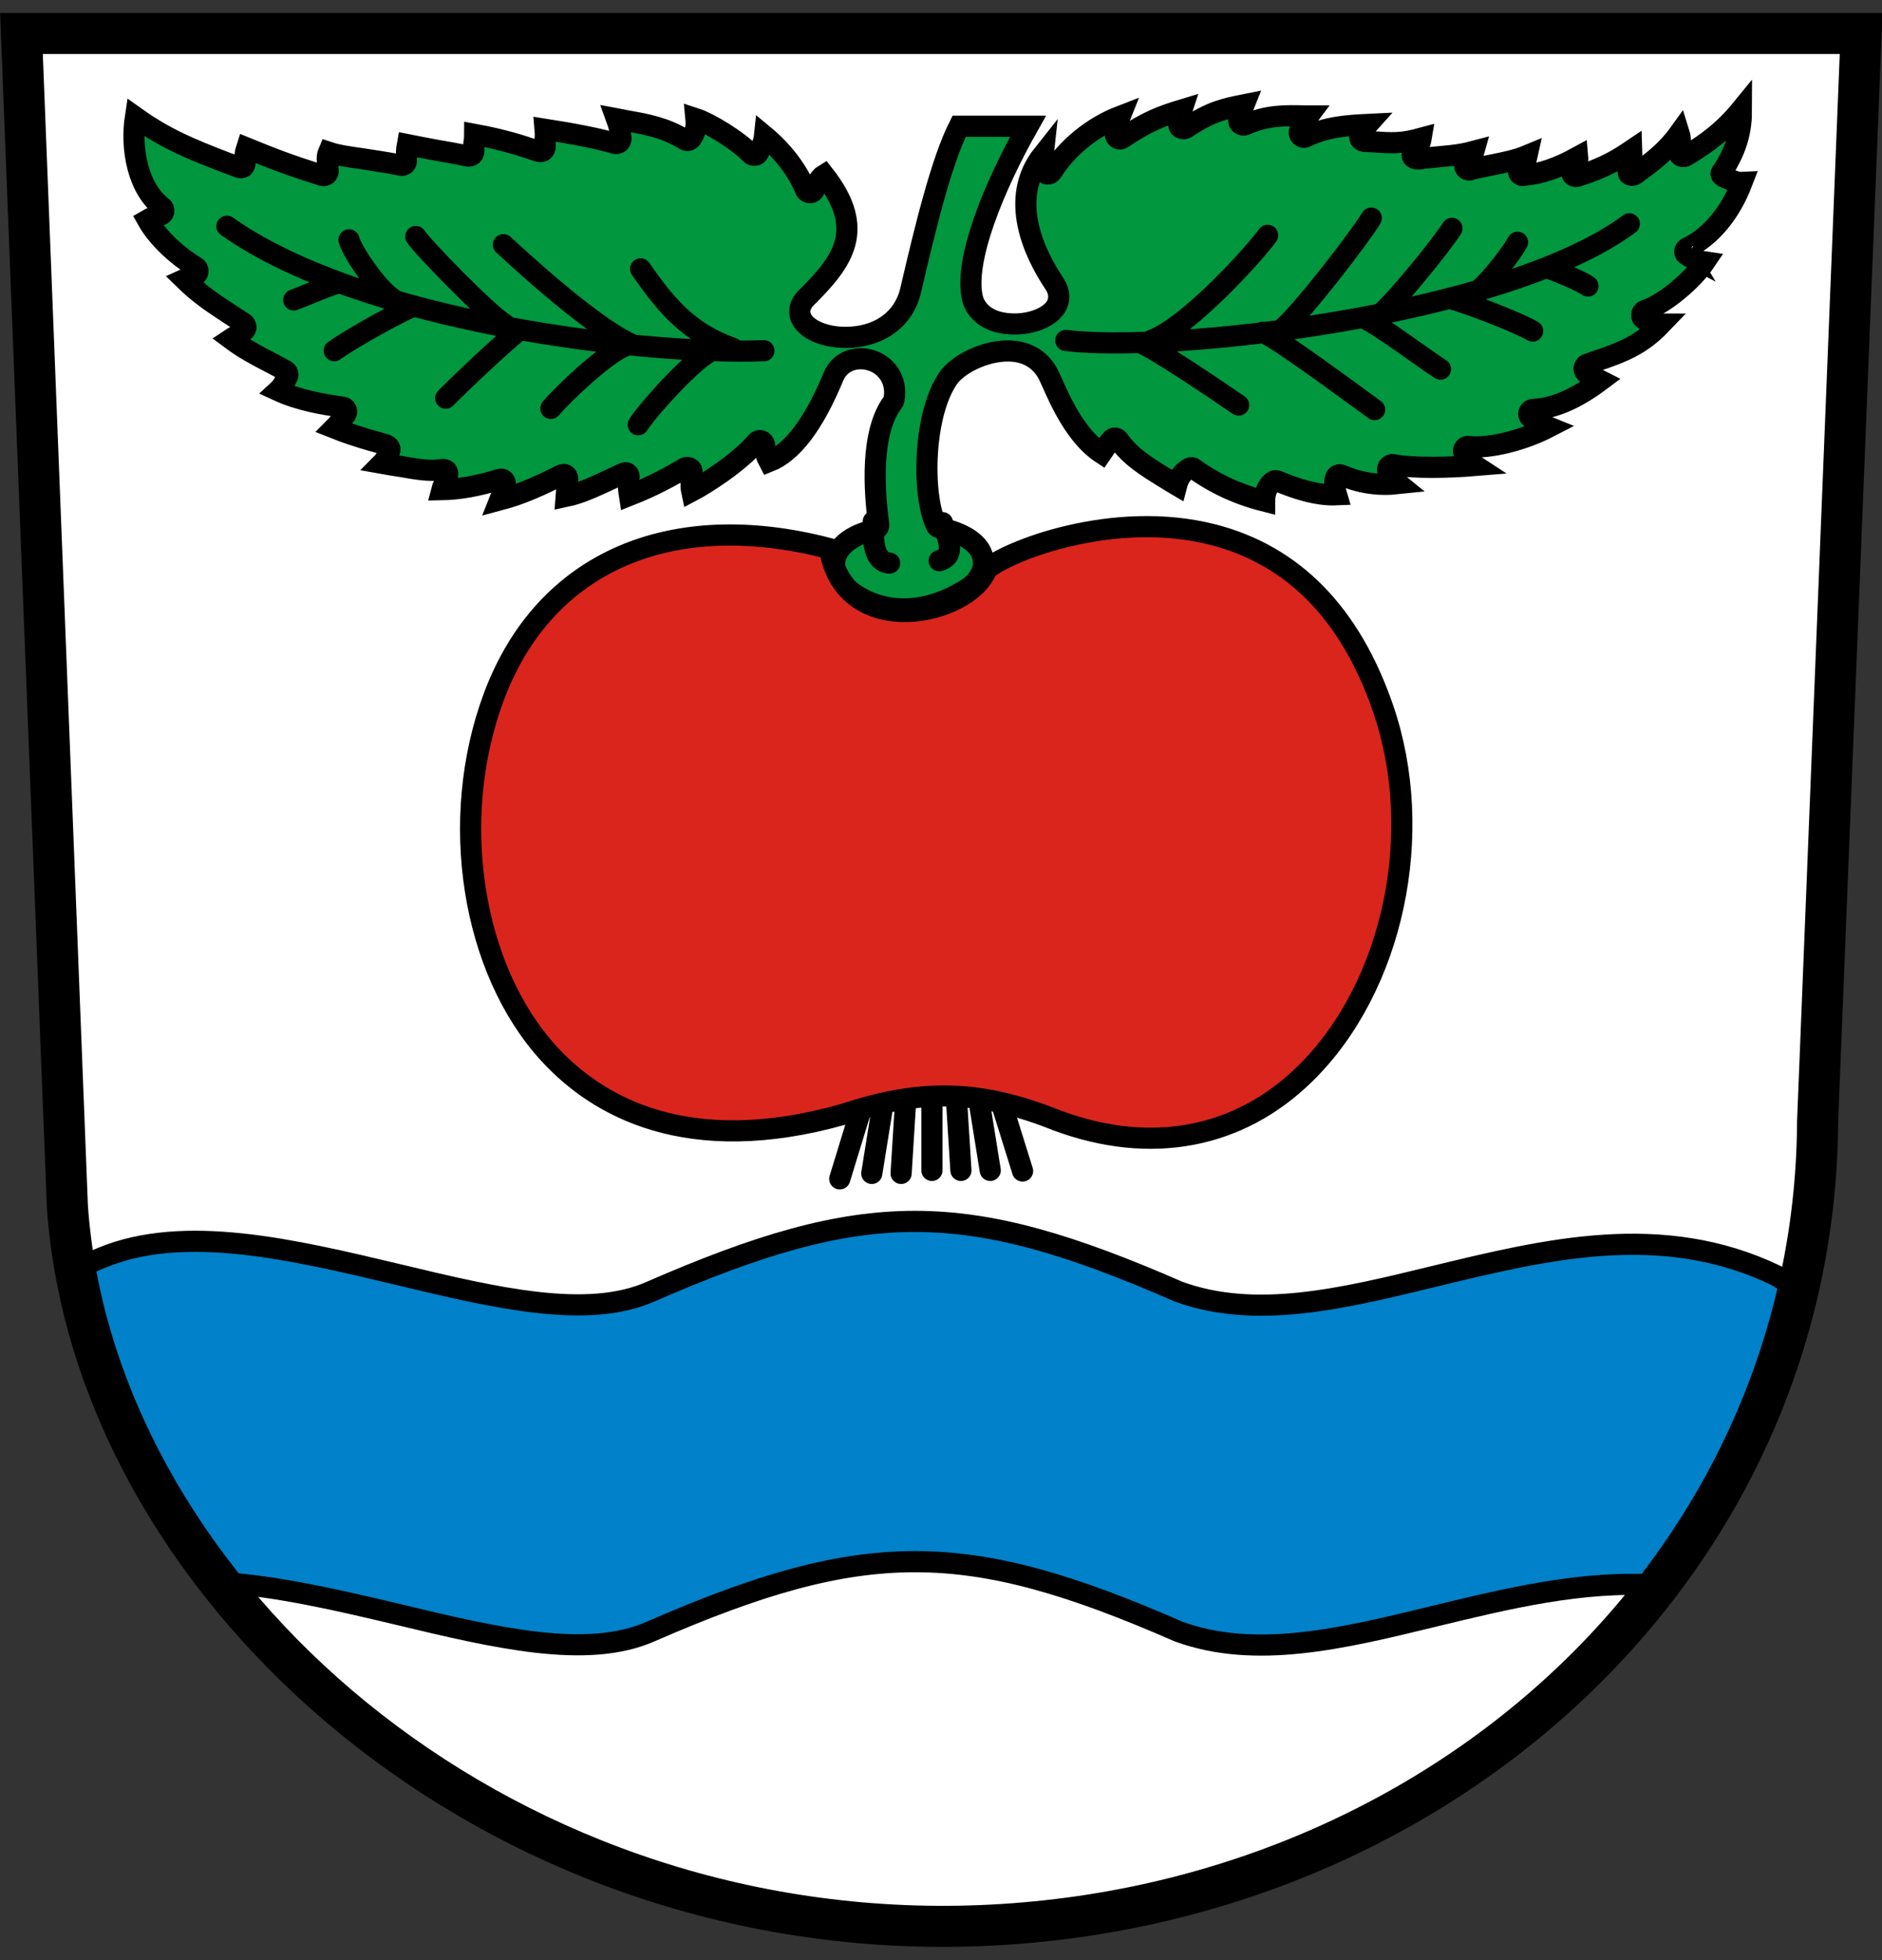
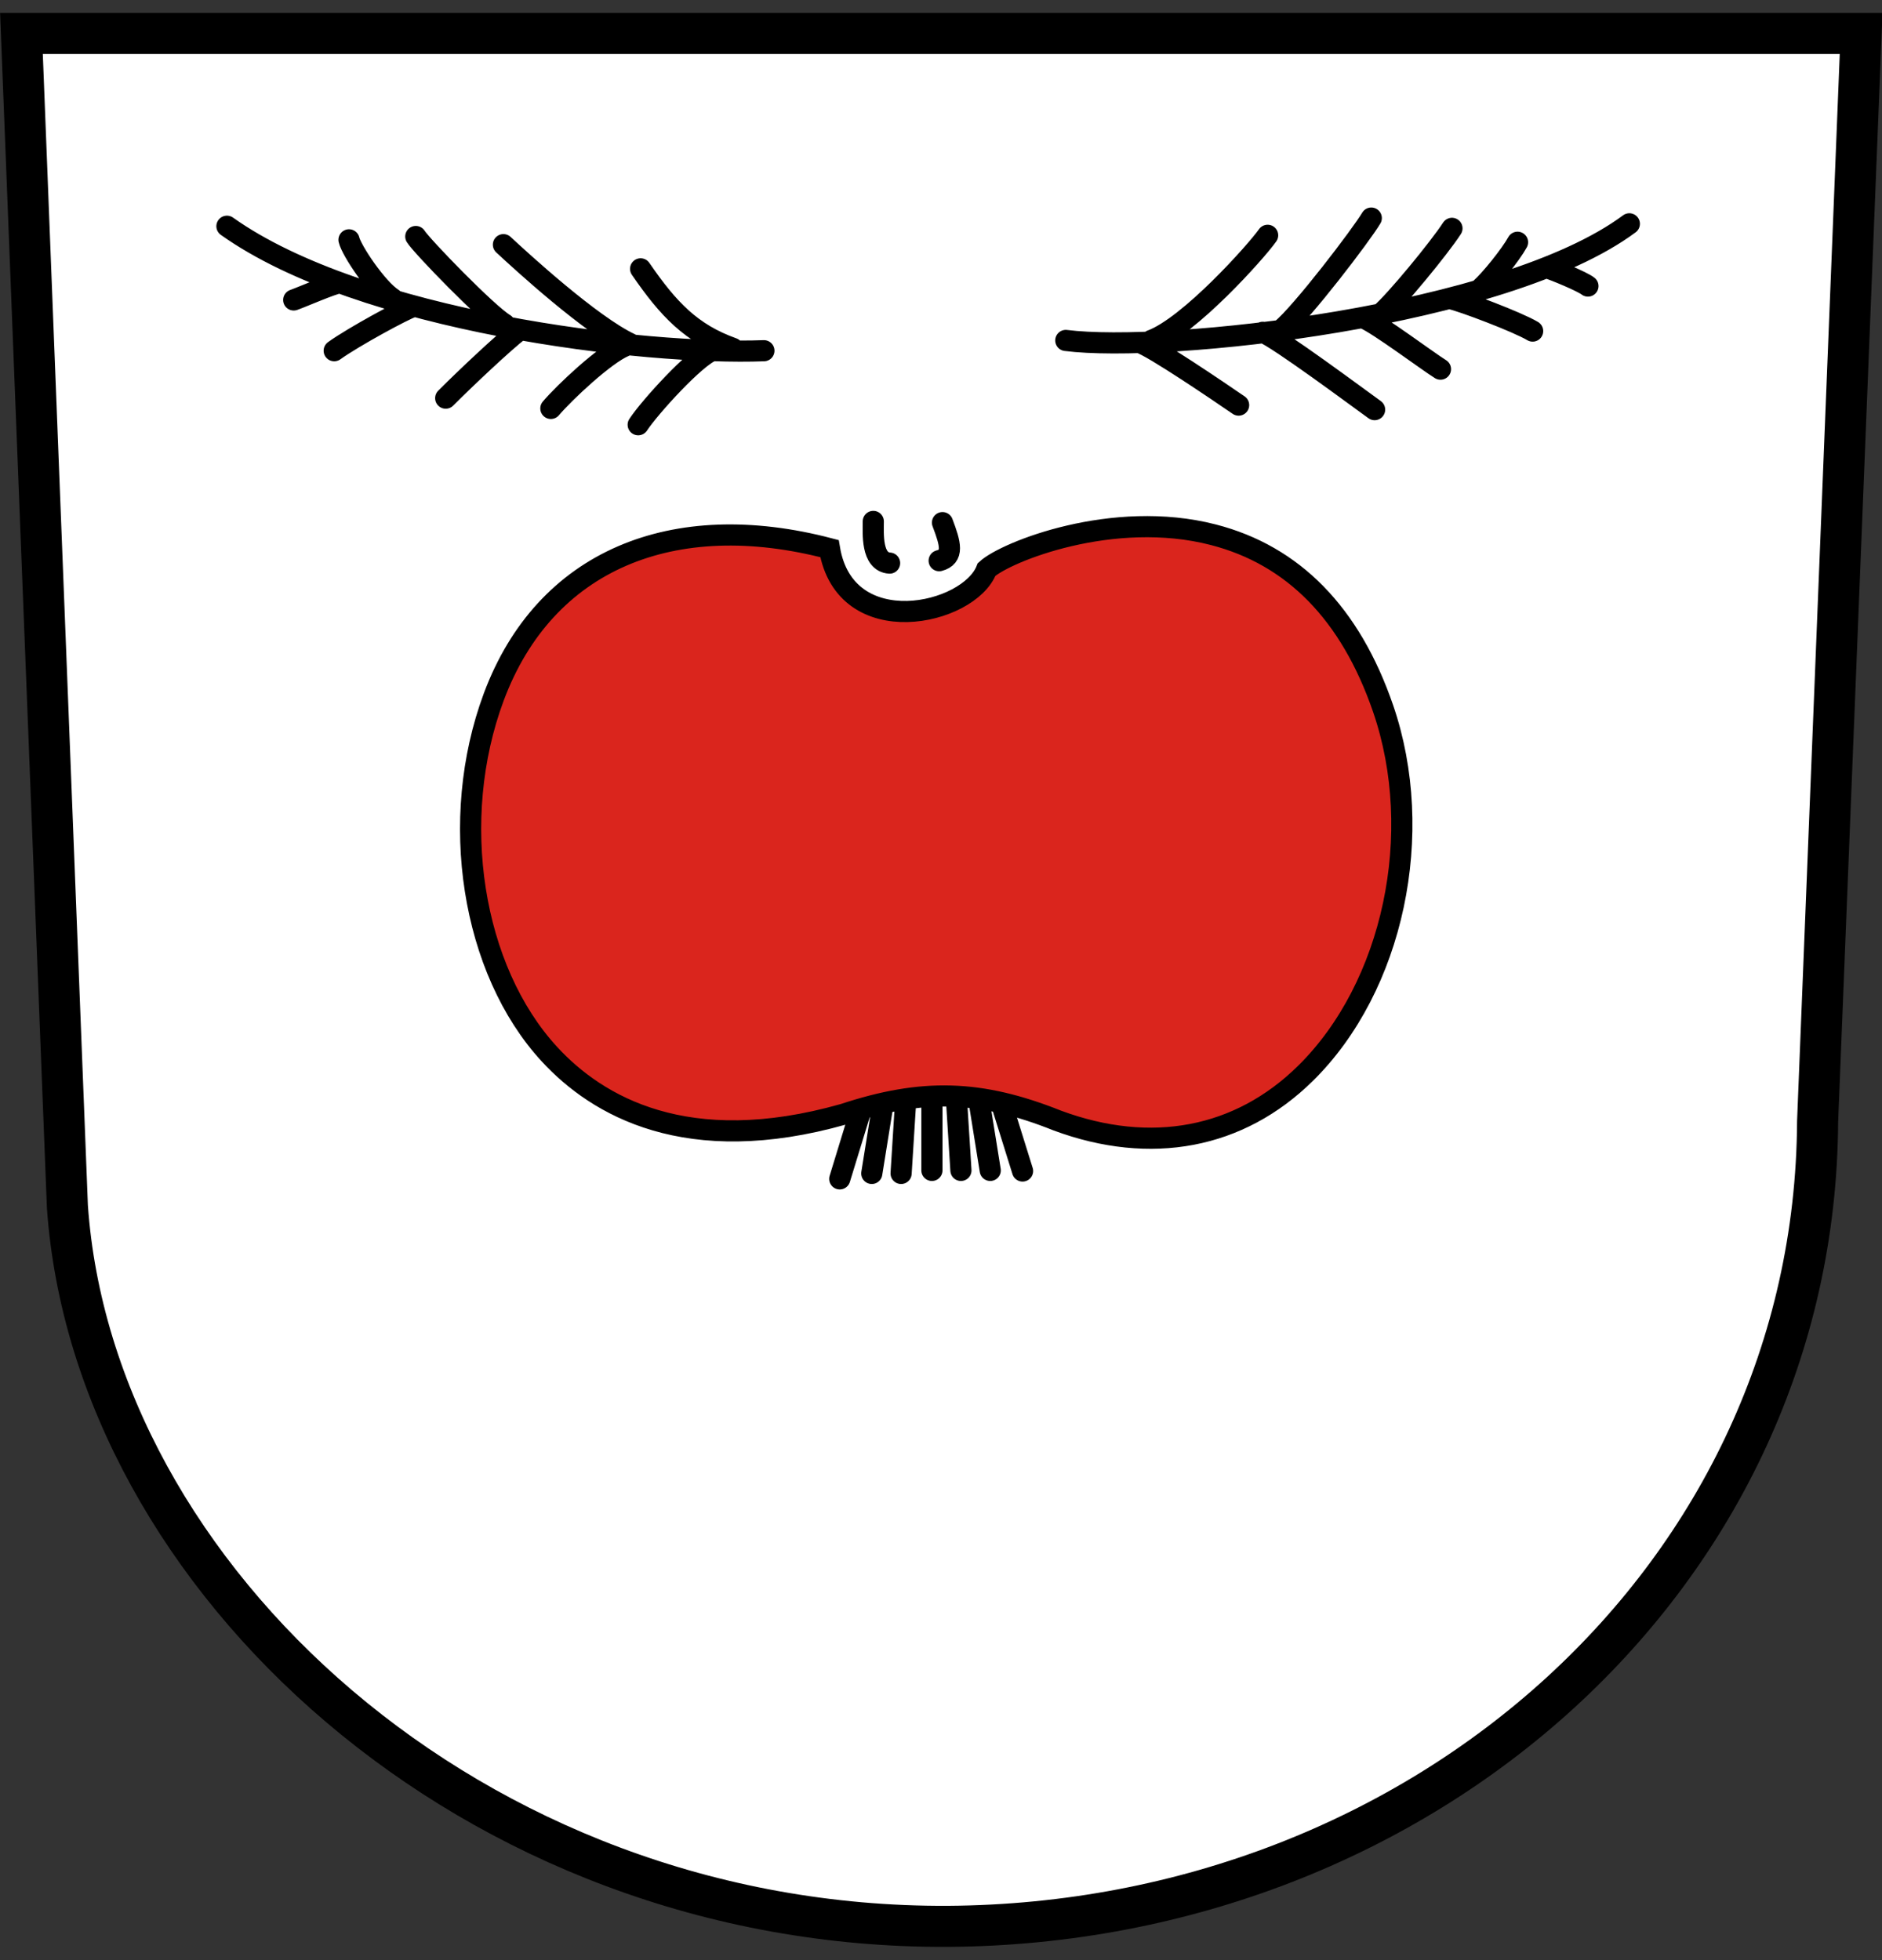
<svg xmlns="http://www.w3.org/2000/svg" version="1.1" width="48" height="50">
  <rect width="100%" height="100%" fill="#333333" stroke="none" />
  <svg height="50" width="48" viewBox="0 0 62.281 64" x="0" y="0">
    <path d="m0.71 0.67 1.52 38.82c0.85 12.27 13.42 23.91 29.14 23.83 15.74-0.1 28.7-11.63 28.78-26.64l1.44-36.01z" fill="#fff" />
    <g stroke="#000" fill="none">
-       <path d="m2.5 41.562c0.187-0.086 0.605-0.26 0.875-0.374 2.73-1.13 6.322-0.268 9.813 0.562 3.209 0.77 6.243 1.492 8.343 0.562 7.11-3.099 10.379-3.099 17.469 0 2.54 0.93 5.408 0.24 8.438-0.5 3.719-0.9 7.563-1.851 11.343-0.031l0.719 0.438c-0.617 3.63-2.51 6.764-4.625 9.812-2.499-0.172-4.992 0.44-7.437 1.031-3.03 0.74-5.898 1.43-8.438 0.5-3.545-1.55-6.126-2.312-8.719-2.312-2.592 0-5.195 0.762-8.75 2.312-2.1 0.93-5.134 0.208-8.343-0.562-1.996-0.475-4.025-0.946-5.907-1.062-2.102-2.748-3.933-5.874-4.781-10.376z" stroke-width="0.7" fill="#0081c9" />
-       <path d="m55.85 8.02c0.16 0.1 0.3 0.17 0.57 0.21-0.39 0.58-1.32 1.39-1.99 1.61-0.06 0.02-0.1 0.08-0.1 0.14-0.01 0.06 0.02 0.12 0.08 0.15 0.23 0.12 0.39 0.16 0.56 0.16-0.67 0.7-1.29 0.93-2.11 1.21l-0.34 0.12c-0.06 0.02-0.09 0.08-0.1 0.14 0 0.06 0.03 0.12 0.08 0.15 0.04 0.02 0.08 0.04 0.13 0.07 0.09 0.05 0.21 0.12 0.33 0.18-0.8 0.6-1.55 0.93-2.22 0.95-0.06 0-0.11 0.04-0.14 0.1-0.02 0.06-0.01 0.12 0.04 0.16 0.13 0.13 0.36 0.23 0.61 0.33-0.85 0.44-1.97 0.72-2.65 0.64-0.05-0.01-0.1 0.01-0.13 0.05-0.04 0.04-0.05 0.1-0.03 0.15 0.05 0.17 0.17 0.3 0.37 0.43-0.84 0.07-2.04 0.1-2.71-0.03-0.05-0.01-0.1 0.01-0.13 0.05-0.04 0.03-0.06 0.08-0.05 0.13 0.02 0.14 0.14 0.28 0.35 0.45-0.65 0.07-1.27-0.02-1.87-0.28-0.04-0.02-0.09-0.02-0.13 0s-0.07 0.06-0.08 0.11c-0.04 0.15-0.02 0.34 0.04 0.54-0.66 0.03-1.39-0.22-1.96-0.46-0.05-0.02-0.11-0.01-0.16 0.03-0.2 0.17-0.26 0.41-0.26 0.64-1.08-0.27-1.86-0.73-2.33-1.07-0.04-0.04-0.1-0.05-0.16-0.02-0.21 0.11-0.35 0.29-0.42 0.56-0.12-0.07-0.23-0.14-0.34-0.21-0.67-0.41-1.2-0.74-1.58-1.28-0.02-0.04-0.07-0.06-0.12-0.07-0.05 0-0.09 0.02-0.12 0.06-0.14 0.17-0.25 0.32-0.33 0.44-0.84-0.55-1.37-1.74-1.63-2.33-0.05-0.11-0.09-0.2-0.12-0.26-0.23-0.45-0.62-0.72-1.13-0.78-0.81-0.09-1.75 0.35-2.14 0.82-0.89 1.18-0.93 3.93-0.45 4.93 0.02 0.05 0.06 0.08 0.1 0.09 0.83 0.17 1.36 0.53 1.45 1 0.08 0.36-0.12 0.75-0.51 1.01-1.76 1.12-3.28 0.68-4.11-0.11-0.26-0.3-0.35-0.65-0.25-0.95 0.14-0.41 0.61-0.74 1.3-0.89 0.08-0.02 0.13-0.09 0.12-0.17-0.15-1.08-0.29-3.05 0.47-4.05 0.02-0.02 0.03-0.04 0.03-0.06 0.14-0.7-0.29-1.18-0.75-1.32-0.43-0.14-1.01-0.03-1.25 0.54-0.65 1.57-1.36 2.51-2.13 2.81-0.08-0.15-0.14-0.32-0.15-0.56-0.01-0.06-0.05-0.11-0.11-0.13s-0.12 0-0.16 0.05c-0.59 0.69-1.72 1.4-2.14 1.62-0.03-0.14-0.03-0.36 0.01-0.61 0.01-0.06-0.01-0.12-0.06-0.15s-0.12-0.04-0.17-0.01c-0.5 0.29-1.03 0.59-1.84 0.91-0.03-0.19-0.05-0.38-0.02-0.55 0.042-0.171-0.069-0.249-0.21-0.17-0.17 0.08-0.33 0.15-0.49 0.23-0.5 0.23-0.94 0.43-1.37 0.52 0.01-0.12 0.02-0.26 0.03-0.42 0.076-0.321-0.107-0.332-0.21-0.28-0.63 0.32-1.3 0.63-2.02 0.82 0.06-0.15 0.11-0.28 0.18-0.49 0.01-0.05 0-0.12-0.04-0.16s-0.1-0.05-0.16-0.03c-0.7 0.22-1.34 0.33-1.9 0.34 0.01-0.04 0.03-0.08 0.05-0.13 0.05-0.09 0.11-0.21 0.14-0.35 0.02-0.05 0-0.11-0.03-0.15-0.04-0.03-0.1-0.05-0.15-0.04-0.37 0.07-0.81 0-1.37-0.1-0.19-0.03-0.4-0.06-0.62-0.1 0.08-0.08 0.15-0.19 0.25-0.4 0.02-0.04 0.02-0.08 0-0.12s-0.05-0.07-0.1-0.09c-0.16-0.05-0.35-0.11-0.55-0.16-0.37-0.11-0.78-0.24-1.18-0.4 0.11-0.11 0.21-0.23 0.32-0.38l0.06-0.07c0.03-0.04 0.04-0.1 0.02-0.15s-0.07-0.09-0.12-0.09c-0.67-0.1-1.42-0.22-2.14-0.55 0.13-0.12 0.2-0.24 0.31-0.46 0.04-0.07 0.01-0.16-0.06-0.2-0.18-0.1-0.37-0.2-0.54-0.29-0.45-0.23-0.87-0.46-1.27-0.76 0.03-0.02 0.05-0.03 0.08-0.05 0.1-0.05 0.19-0.11 0.34-0.21 0.05-0.03 0.08-0.08 0.08-0.13s-0.03-0.1-0.07-0.13l-0.31-0.2c-0.71-0.46-1.17-0.77-1.66-1.25 0.11-0.05 0.21-0.1 0.33-0.13 0.07-0.01 0.11-0.06 0.12-0.12 0.01-0.07-0.02-0.13-0.07-0.16-0.78-0.47-1.35-1.11-1.6-1.56 0.12-0.07 0.26-0.13 0.41-0.15 0.06-0.01 0.11-0.06 0.13-0.12 0.01-0.06-0.01-0.12-0.06-0.16-0.8-0.61-1.04-1.93-0.88-2.97 1.01 0.72 1.83 1.05 2.94 1.48l0.48 0.18c0.05 0.02 0.1 0.02 0.15-0.01 0.04-0.03 0.06-0.08 0.06-0.14-0.01-0.2 0-0.34 0.05-0.49 0.81 0.33 1.36 0.55 2.51 0.91 0.05 0.01 0.1 0 0.14-0.03 0.04-0.04 0.06-0.09 0.05-0.14l-0.01-0.11c-0.02-0.18-0.04-0.35 0.02-0.49 0.3 0.1 0.65 0.15 1.08 0.21 0.38 0.06 0.82 0.12 1.32 0.22 0.04 0.01 0.09 0 0.13-0.03 0.03-0.03 0.05-0.07 0.05-0.12 0-0.23 0-0.37 0.03-0.53 0.39 0.08 0.69 0.13 1 0.19 0.29 0.05 0.59 0.1 1.01 0.19 0.05 0 0.1-0.01 0.14-0.04 0.03-0.03 0.05-0.08 0.05-0.12-0.01-0.18 0-0.27 0.02-0.38 0-0.05 0.01-0.11 0.01-0.18 0.97 0.18 1.48 0.35 2.11 0.56 0.05 0.02 0.11 0.01 0.15-0.01 0.04-0.03 0.07-0.08 0.07-0.13v-0.28c0.01-0.1 0.01-0.2 0-0.31 0.96 0.15 1.83 0.32 2.31 0.47 0.05 0.01 0.1 0 0.14-0.03s0.06-0.08 0.06-0.14c-0.03-0.28-0.07-0.43-0.15-0.65 0.11 0.02 0.23 0.05 0.34 0.07 0.69 0.12 1.28 0.23 1.93 0.63 0.07 0.04 0.16 0.02 0.21-0.05 0.16-0.24 0.17-0.44 0.15-0.65 0.43 0.14 1.38 0.71 1.82 1.17 0.03 0.03 0.08 0.05 0.13 0.04 0.05 0 0.09-0.03 0.11-0.07 0.13-0.23 0.19-0.38 0.21-0.57 0.59 0.49 1.09 1.13 1.36 1.79 0.02 0.05 0.08 0.09 0.15 0.09 0.06 0 0.12-0.04 0.14-0.1 0.07-0.19 0.17-0.4 0.32-0.49 1.41 1.8 0.63 2.85-0.54 4.02-0.33 0.3-0.28 0.58-0.22 0.71 0.17 0.42 0.9 0.7 1.68 0.64 0.98-0.07 1.7-0.62 1.93-1.48 0.5-2.15 1.03-4.33 1.62-5.5h2.28c-1.09 1.93-2.18 4.5-1.82 5.76 0.15 0.43 0.55 0.71 1.11 0.77 0.68 0.08 1.38-0.16 1.63-0.55 0.14-0.23 0.13-0.5-0.04-0.76-0.67-1-1.55-2.82-0.38-4.29-0.02 0.18-0.02 0.37 0.01 0.52 0.01 0.07 0.06 0.12 0.12 0.13 0.07 0.01 0.13-0.02 0.16-0.07 0.5-0.8 1.35-1.49 2.26-1.84-0.06 0.15-0.12 0.33-0.16 0.57-0.01 0.06 0.02 0.12 0.07 0.16 0.05 0.03 0.12 0.03 0.17-0.01 0.81-0.55 1.3-0.73 1.96-0.93-0.02 0.06-0.03 0.12-0.05 0.19-0.01 0.07-0.03 0.15-0.05 0.25-0.01 0.06 0.01 0.12 0.06 0.16 0.06 0.03 0.13 0.03 0.18 0 0.83-0.56 1.32-0.65 1.92-0.77-0.06 0.15-0.11 0.27-0.17 0.46-0.02 0.06-0.01 0.12 0.04 0.17 0.04 0.04 0.11 0.05 0.17 0.03 0.72-0.32 1.31-0.31 1.99-0.29h0.1c-0.09 0.12-0.17 0.26-0.29 0.48-0.03 0.06-0.01 0.14 0.03 0.18 0.05 0.05 0.12 0.06 0.18 0.03 0.67-0.34 1.43-0.38 2.04-0.41-0.09 0.1-0.17 0.19-0.25 0.32-0.02 0.05-0.02 0.11 0 0.16 0.03 0.04 0.07 0.07 0.13 0.08l0.21 0.01c0.74 0.05 1.02 0.07 1.68-0.11-0.03 0.18-0.104 0.295-0.23 0.4-0.225 0.308 0.168 0.31 0.3 0.26 0.778-0.082 1.12-0.08 1.68-0.23-0.03 0.11-0.09 0.24-0.2 0.32-0.231 0.156-0.04 0.379 0.13 0.27 0.22-0.05 0.42-0.09 0.62-0.13 0.45-0.09 0.85-0.17 1.21-0.32-0.03 0.14-0.08 0.27-0.21 0.38-0.178 0.147-0.023 0.326 0.12 0.27 0.57-0.05 1.1-0.24 1.76-0.6 0.01 0.11-0.02 0.22-0.14 0.38-0.139 0.183 0.011 0.314 0.18 0.24 0.89-0.28 1.35-0.58 1.75-0.85 0.01 0.25-0.01 0.44-0.08 0.58-0.134 0.224 0.074 0.325 0.22 0.2 0.568-0.412 1.02-0.76 1.43-1.33 0.05 0.16 0.05 0.35 0.01 0.56-0.067 0.199 0.132 0.249 0.23 0.17 0.67-0.4 1.25-0.83 1.82-1.53 0 0.66-0.13 1.27-0.61 2.02-0.124 0.125-0.058 0.199 0.12 0.26 0.148 0.051 0.31 0.15 0.51 0.14-0.38 0.99-1.01 1.77-1.78 2.15-0.155 0.067-0.156 0.201-0.02 0.27z" stroke-width="0.7" fill="#00973f" />
      <path d="m45.77 23.01c1.42 4.13 0.343 9.213-2.57 12.08-2.187 2.153-5.11 2.71-8.21 1.56-2.55-1.02-4.47-1.07-7.07-0.21-5.19 1.47-8.159-0.271-9.74-1.99-2.569-2.791-3.352-7.761-1.84-11.82 1.688-4.531 5.93-6.27 11.11-4.91 0.52 3.12 4.62 2.2 5.2 0.69 0.63-0.58 4.179-2.007 7.5-1.15 2.649 0.683 4.54 2.61 5.62 5.75z" stroke-width="0.7" fill="#da251d" />
      <path stroke-linejoin="round" d="m28.47 36.36-0.68 2.22m1.42-2.42-0.36 2.24m1.12-2.39-0.15 2.39m3.33-2.29 0.69 2.21m-1.43-2.26 0.36 2.24m-1.12-2.39 0.15 2.39m-0.96-2.44v2.44m4.43-27.47c3.28 0.42 14.49-0.77 18.65-3.86m-11.97 0.38c-0.38 0.54-2.6 3.02-3.85 3.48m7.28-4.05c-0.31 0.53-2.29 3.13-2.98 3.7m5.65-3.36c-0.42 0.65-1.87 2.41-2.36 2.83m4.53-2.37c-0.23 0.42-0.91 1.26-1.22 1.53m-11.29 1.79c0.42 0.12 2.67 1.65 3.28 2.07m0.8-2.41c0.5 0.19 3.17 2.18 3.7 2.56m-0.34-3.02c0.46 0.19 2.1 1.42 2.52 1.68m0.34-2.33c0.38 0.08 2.21 0.77 2.71 1.07m0.46-2.1c0.26 0.08 1.18 0.46 1.37 0.61m-27.27 2.14c-3.93 0.15-13.31-0.95-17.77-4.12m13.69 1.41c0.92 1.34 1.68 2.14 3.05 2.63m-7.59-3.43c0.57 0.53 2.9 2.67 4.2 3.28m-7.1-3.55c0.19 0.31 2.37 2.56 2.94 2.9m-5.15-2.79c0.08 0.35 0.92 1.61 1.45 1.95m10.57 1.72c-0.54 0.19-2.07 1.87-2.45 2.45m-0.45-2.6c-0.65 0.27-1.99 1.53-2.44 2.06m-1.03-2.6c-0.54 0.42-1.76 1.57-2.45 2.26m-1.1-3.02c-0.27 0.08-1.95 0.99-2.59 1.45m0.19-2.25c-0.27 0.04-1.22 0.46-1.53 0.57m19.18 7.33c0 0.39-0.07 1.34 0.54 1.38m1.75-1.34c0.27 0.71 0.38 1.13-0.11 1.26" stroke-linecap="round" stroke-width=".7" />
      <path stroke-width="1.359" d="m0.71 0.67 1.52 38.82c0.85 12.27 13.42 23.91 29.14 23.83 15.74-0.1 28.7-11.63 28.78-26.64l1.44-36.01z" />
    </g>
  </svg>
</svg>